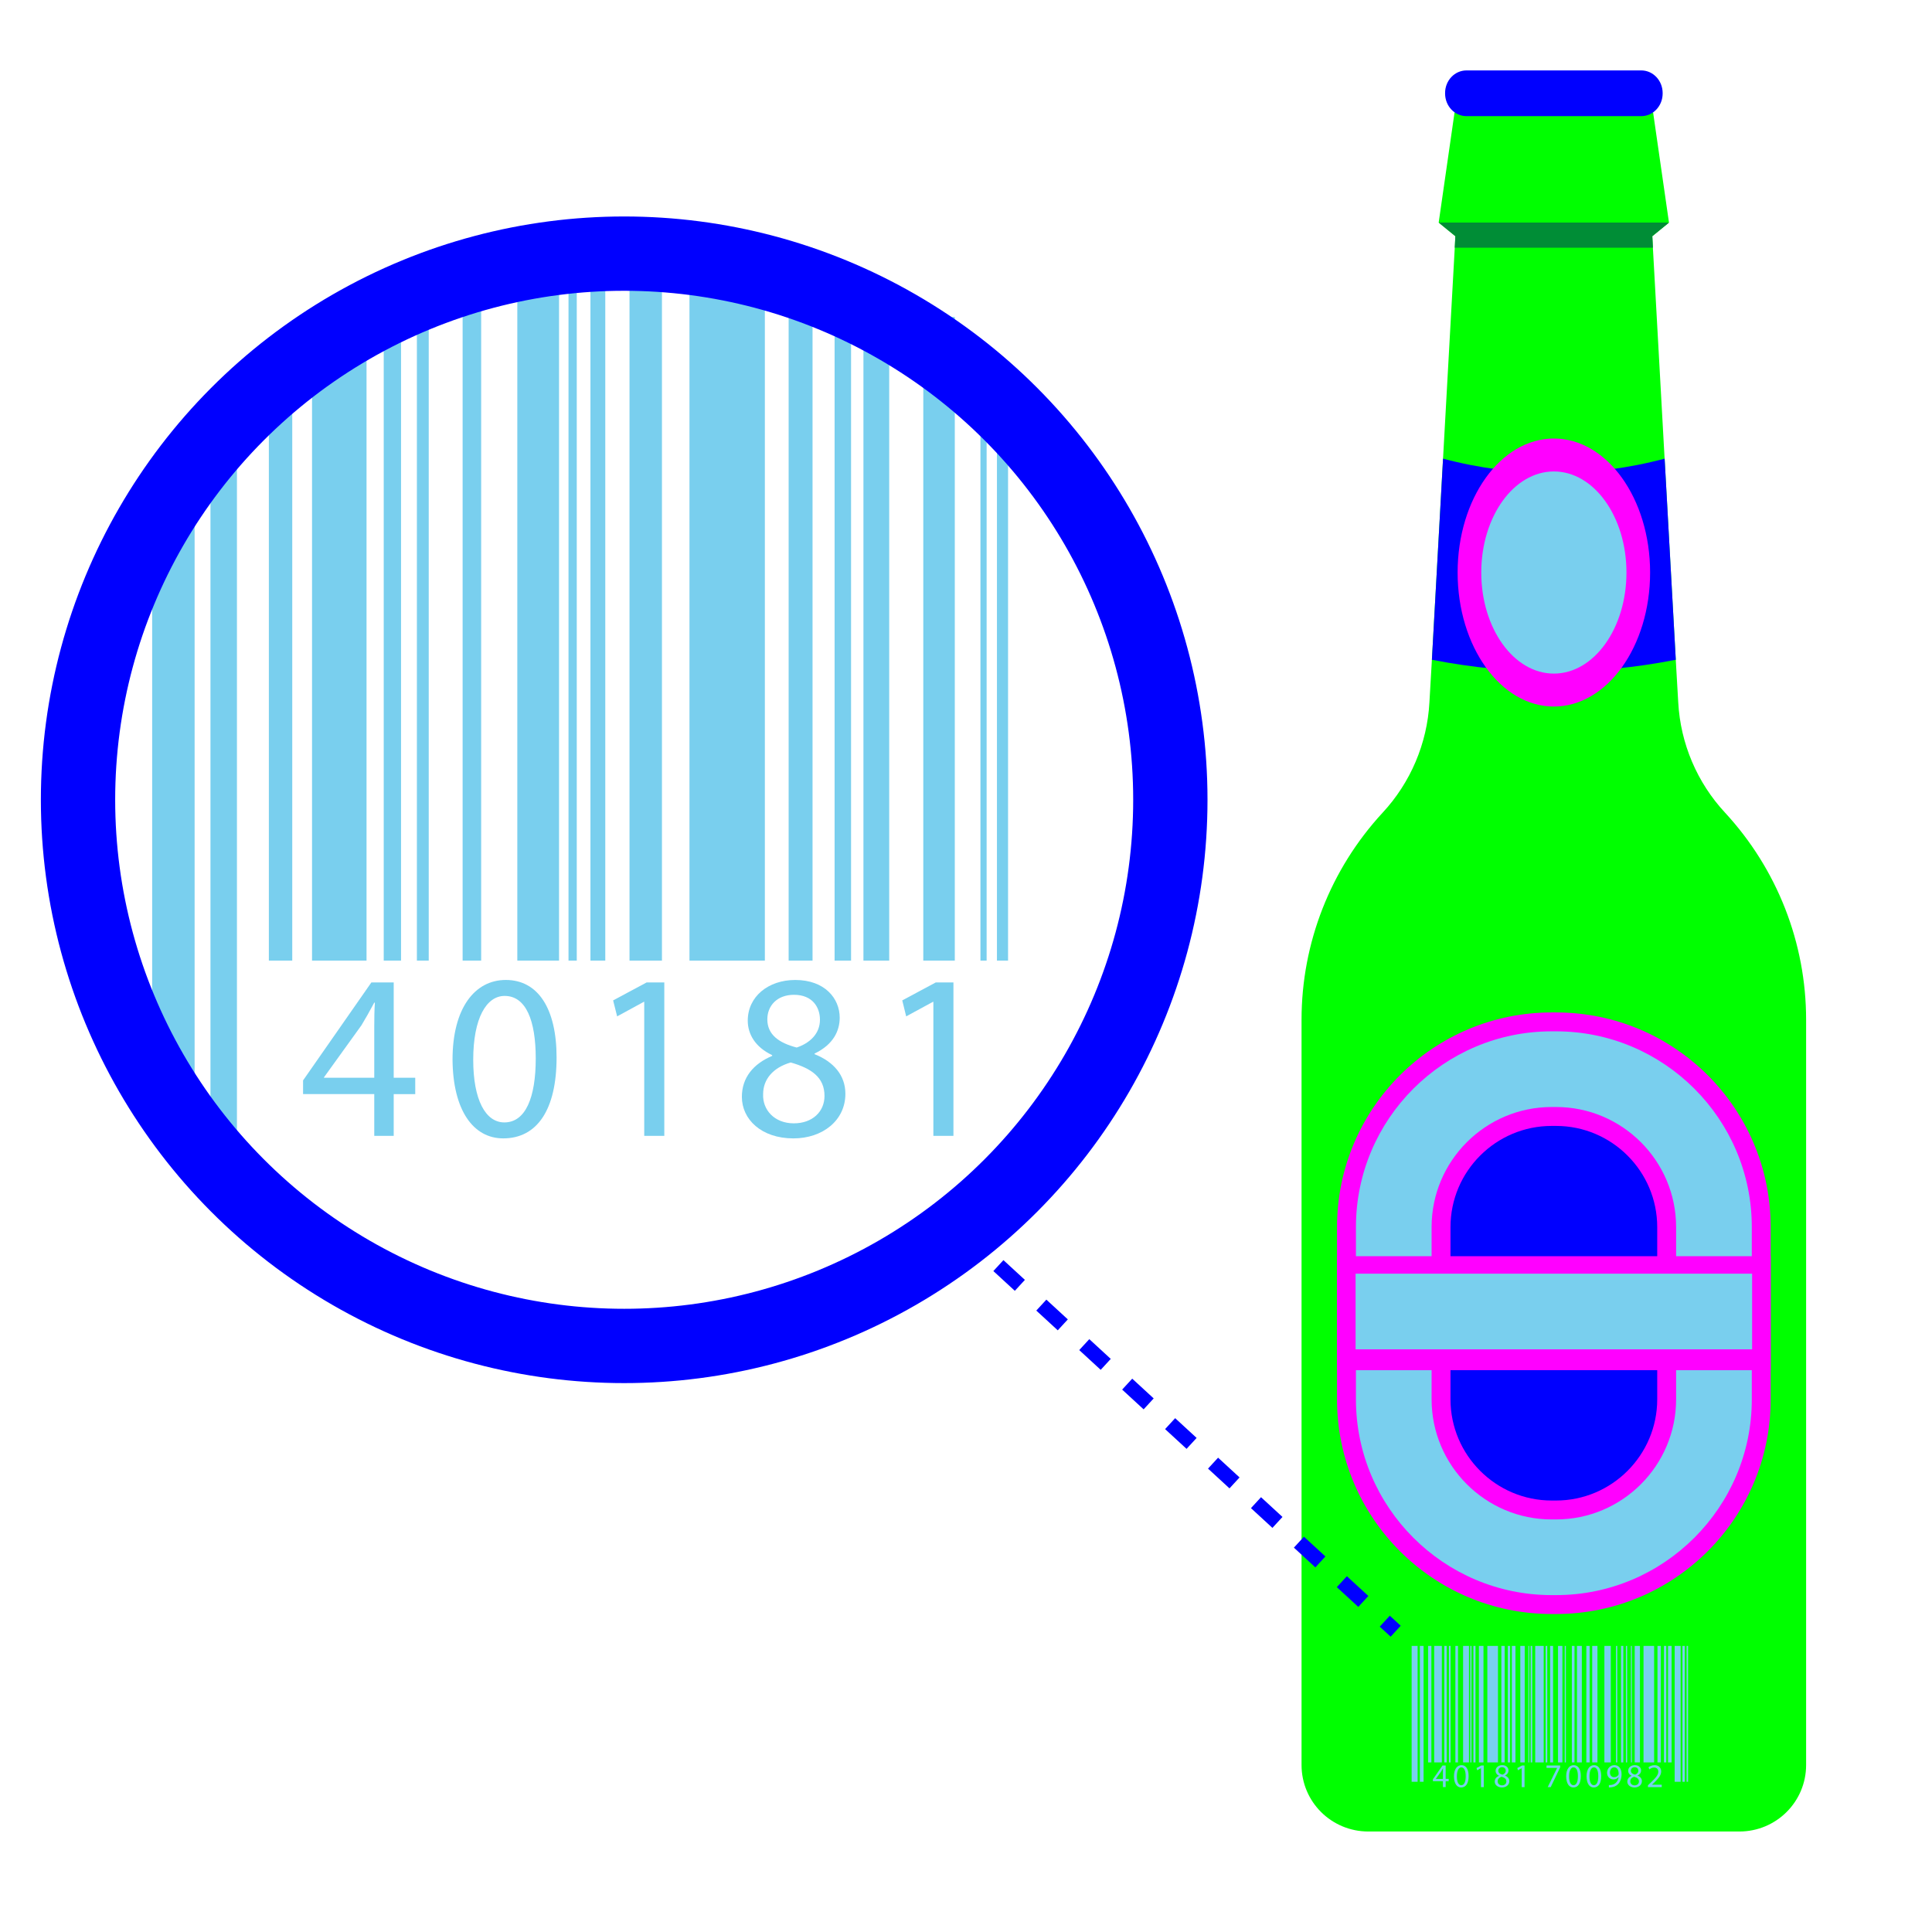
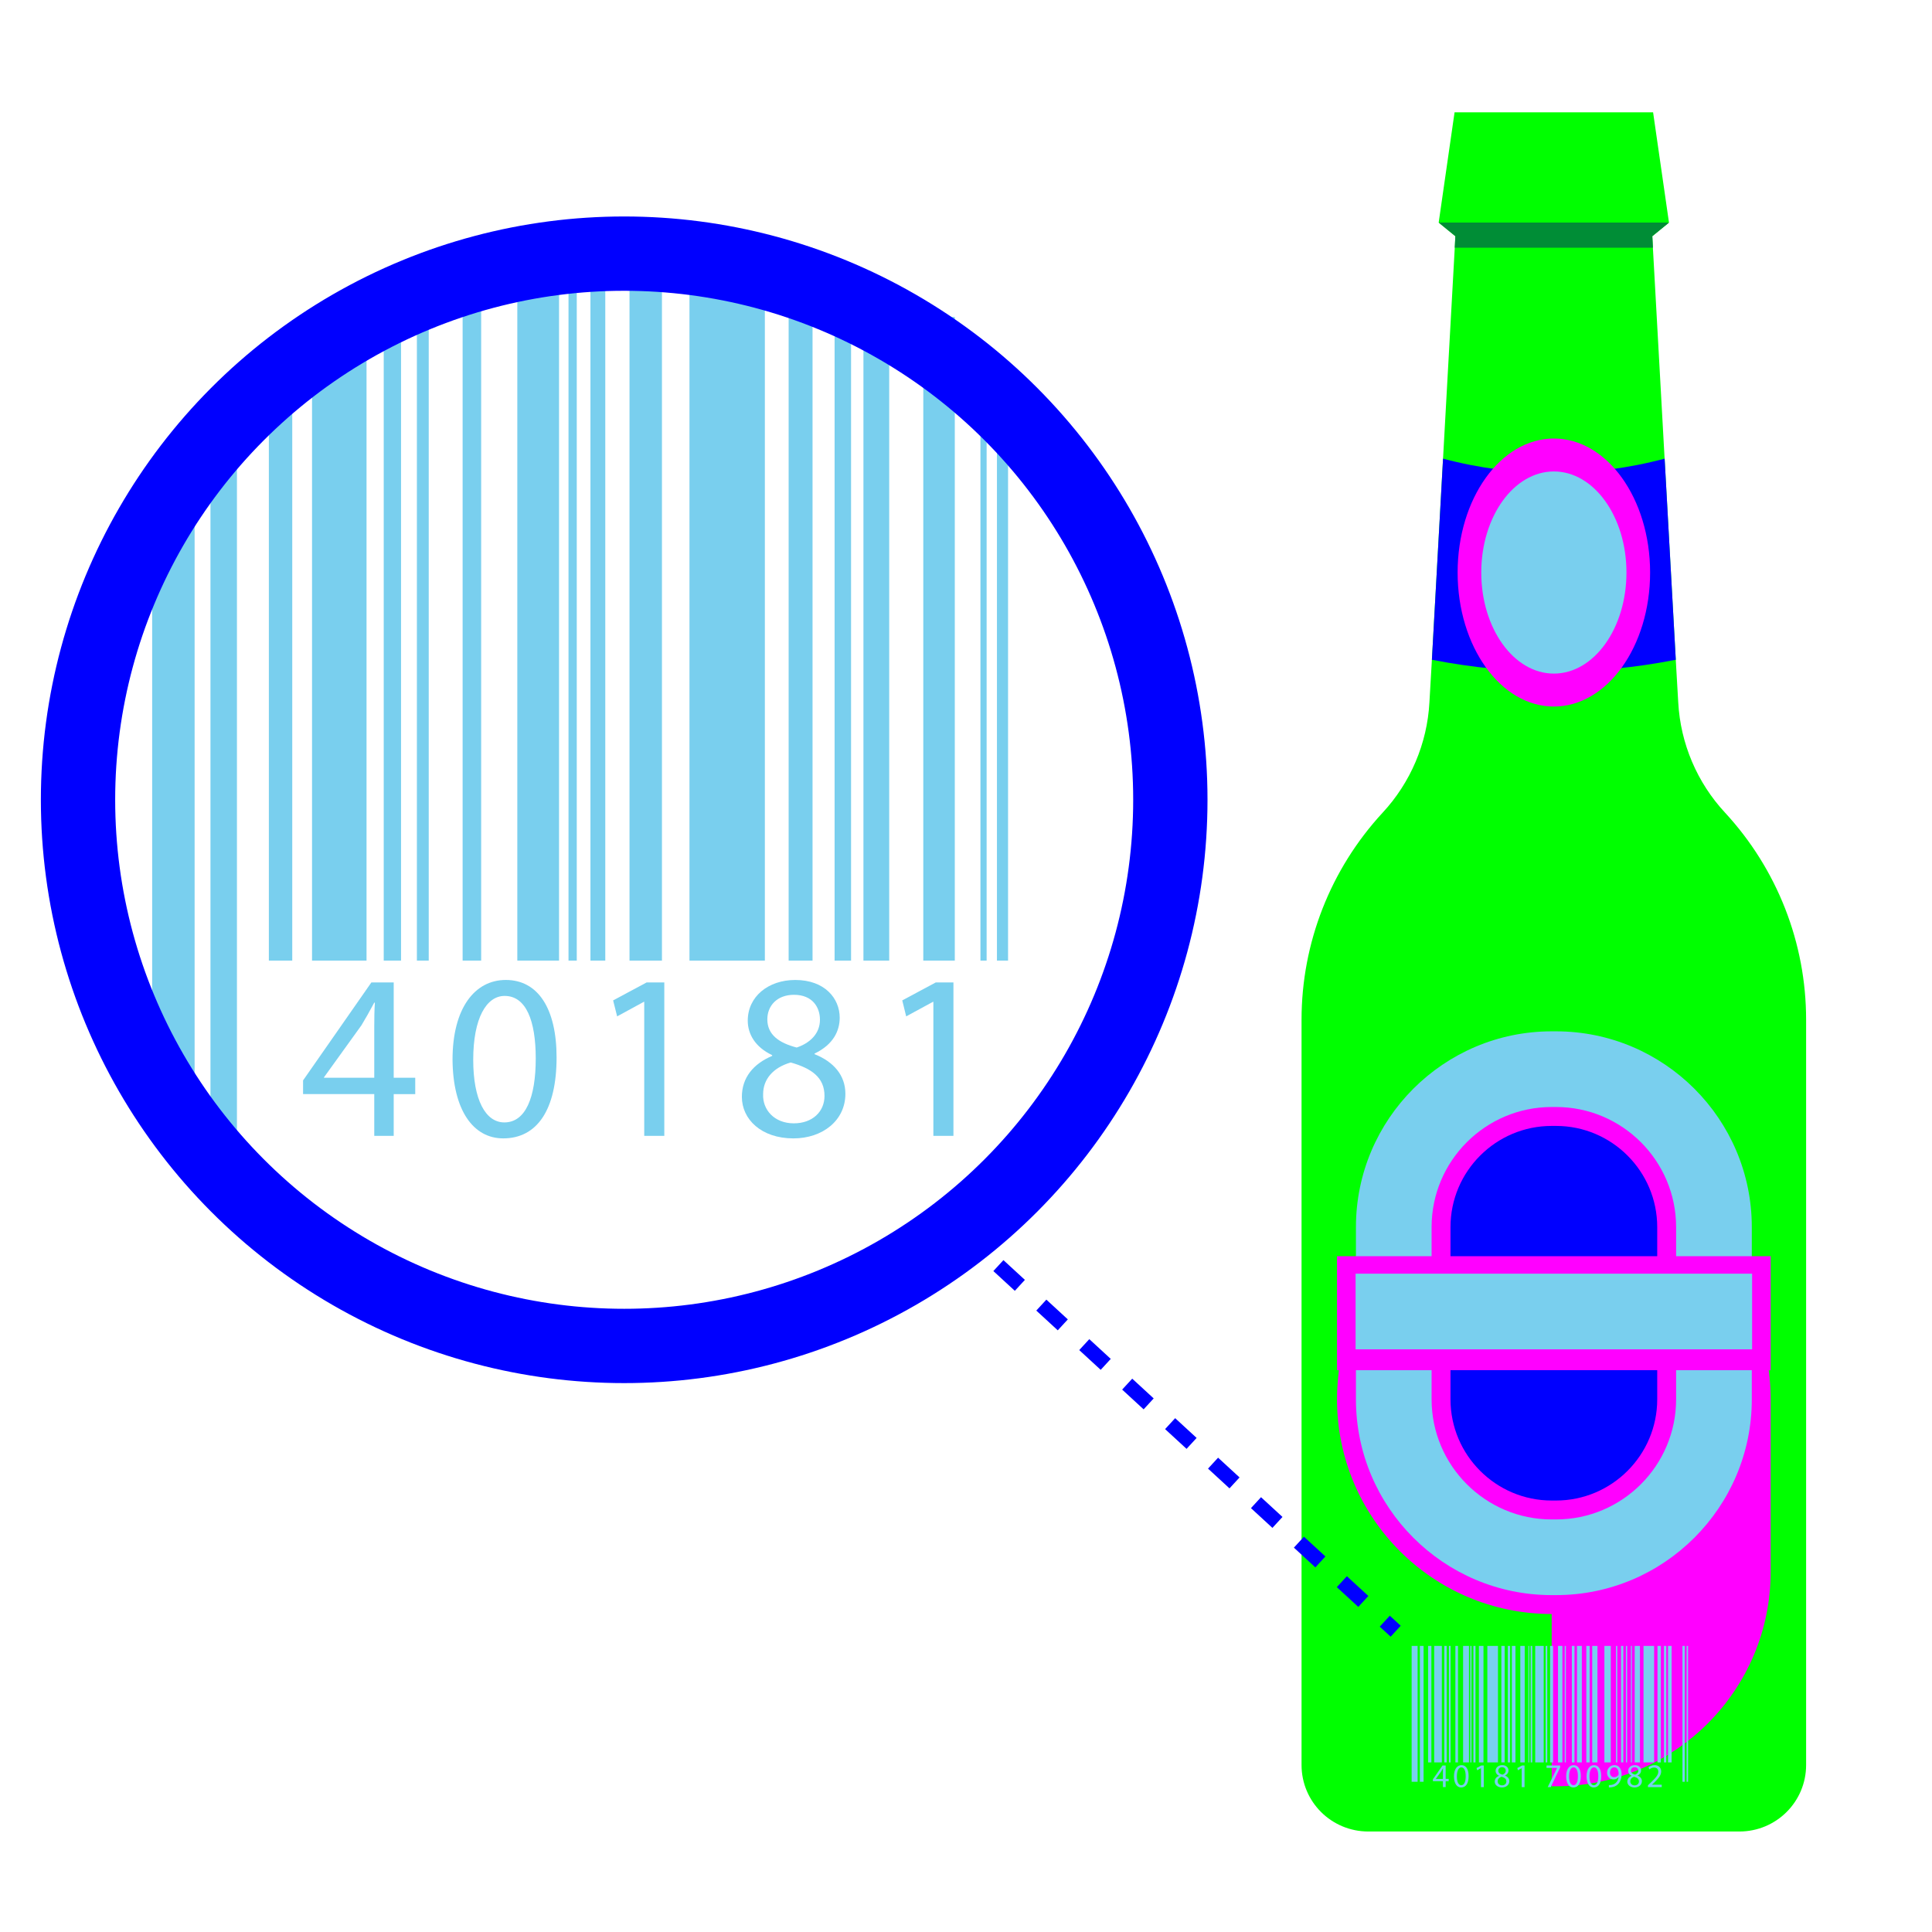
<svg xmlns="http://www.w3.org/2000/svg" version="1.2" baseProfile="tiny" x="0px" y="0px" width="130px" height="130px" viewBox="-2.75 -4.738 130 130" xml:space="preserve">
  <defs>
</defs>
  <path fill="#00FF00" d="M89.323,118.5c-2.484,0-4.495-1.996-4.495-4.48V63.878c0-5.167,1.949-10.132,5.449-13.925  c1.883-2.024,3.004-4.66,3.155-7.421l0.167-2.876l0.75-13.531l0.789-14.194l0.039-0.776l-1.108-0.904l-0.013-0.012l1.069-7.421  h13.358l1.069,7.421l-0.013,0.012l-1.109,0.904l0.04,0.776l0.788,14.194l0.751,13.531l0.167,2.876  c0.151,2.762,1.272,5.397,3.157,7.421c3.501,3.793,5.447,8.758,5.447,13.925v50.142c0,2.484-2.012,4.48-4.493,4.48H89.323z" />
-   <path display="none" fill="#A5DB14" d="M91.901,50.017c-0.217,0.276-0.443,0.547-0.685,0.807c-3.296,3.563-5.111,8.2-5.111,13.055  v50.144c0,1.771,1.439,3.213,3.21,3.213c4.143-2.061,8.304-3.135,12.49-3.147c4.188,0.013,8.349,1.087,12.489,3.147  c1.77,0,3.209-1.441,3.209-3.213V63.878c0-4.855-1.814-9.491-5.111-13.055c-0.238-0.26-0.465-0.53-0.684-0.807H91.901z" />
-   <path fill="#0000FF" d="M95.926,3.077c-0.796,0-1.439-0.682-1.439-1.523V1.523C94.486,0.682,95.13,0,95.926,0h11.761  c0.793,0,1.439,0.682,1.439,1.523v0.031c0,0.841-0.646,1.523-1.439,1.523H95.926z" />
  <path fill="#008D36" d="M95.139,11.93l0.039-0.776l-1.108-0.904c0.089-0.012,0.191-0.012,0.28-0.012h14.91  c0.09,0,0.191,0,0.281,0.012l-1.109,0.904l0.04,0.776H95.139z" />
-   <path fill="#FF00FF" d="M101.66,103.865c-7.979,0-14.445-6.468-14.445-14.444V77.83c0-7.979,6.467-14.443,14.445-14.443h0.29  c7.979,0,14.445,6.465,14.445,14.443v11.591c0,7.977-6.467,14.444-14.445,14.444H101.66z" />
+   <path fill="#FF00FF" d="M101.66,103.865c-7.979,0-14.445-6.468-14.445-14.444c0-7.979,6.467-14.443,14.445-14.443h0.29  c7.979,0,14.445,6.465,14.445,14.443v11.591c0,7.977-6.467,14.444-14.445,14.444H101.66z" />
  <path fill="#79cfee" d="M101.66,102.593c-7.266,0-13.172-5.91-13.172-13.172V77.83c0-7.263,5.906-13.172,13.172-13.172h0.293  c7.262,0,13.172,5.909,13.172,13.172v11.591c0,7.262-5.91,13.172-13.172,13.172H101.66z" />
  <path fill="#FF00FF" d="M101.66,97.502c-4.456,0-8.081-3.626-8.081-8.081V77.83c0-4.455,3.625-8.08,8.081-8.08h0.293  c4.455,0,8.079,3.625,8.079,8.08v11.591c0,4.455-3.624,8.081-8.079,8.081H101.66z" />
  <path fill="#0000FF" d="M101.66,96.229c-3.755,0-6.809-3.056-6.809-6.808V77.83c0-3.754,3.054-6.807,6.809-6.807h0.293  c3.751,0,6.808,3.053,6.808,6.807v11.591c0,3.752-3.057,6.808-6.808,6.808H101.66z" />
  <rect x="87.215" y="79.789" fill="#FF00FF" width="29.181" height="7.67" />
  <rect x="88.465" y="80.965" fill="#79cfee" width="26.68" height="5.092" />
  <path fill="#0000FF" d="M101.806,40.456c-2.749,0-5.497-0.268-8.206-0.801l0.75-13.531c2.445,0.649,4.95,0.967,7.456,0.967  c2.507,0,5.013-0.318,7.454-0.967l0.751,13.531C107.301,40.188,104.554,40.456,101.806,40.456z" />
  <ellipse fill="#FF00FF" cx="101.806" cy="33.786" rx="6.476" ry="9.017" />
  <ellipse fill="#79cfee" cx="101.806" cy="33.786" rx="4.885" ry="6.801" />
  <rect x="92.236" y="106.012" fill="#79cfee" width="0.402" height="9.142" />
  <rect x="92.789" y="106.012" fill="#79cfee" width="0.251" height="9.142" />
-   <rect x="109.934" y="106.012" fill="#79cfee" width="0.402" height="9.142" />
  <rect x="110.459" y="106.012" fill="#79cfee" width="0.156" height="9.142" />
  <rect x="110.739" y="106.012" fill="#79cfee" width="0.098" height="9.142" />
  <rect x="93.343" y="106.012" fill="#79cfee" width="0.222" height="7.839" />
  <rect x="93.752" y="106.012" fill="#79cfee" width="0.517" height="7.839" />
  <rect x="94.432" y="106.012" fill="#79cfee" width="0.164" height="7.839" />
  <rect x="94.746" y="106.012" fill="#79cfee" width="0.112" height="7.839" />
  <rect x="96.184" y="106.012" fill="#79cfee" width="0.078" height="7.839" />
  <rect x="96.392" y="106.012" fill="#79cfee" width="0.141" height="7.839" />
  <rect x="95.18" y="106.012" fill="#79cfee" width="0.176" height="7.839" />
  <rect x="95.698" y="106.012" fill="#79cfee" width="0.396" height="7.839" />
  <rect x="96.762" y="106.012" fill="#79cfee" width="0.308" height="7.839" />
  <rect x="97.33" y="106.012" fill="#79cfee" width="0.715" height="7.839" />
  <rect x="98.271" y="106.012" fill="#79cfee" width="0.227" height="7.839" />
  <rect x="98.706" y="106.012" fill="#79cfee" width="0.156" height="7.839" />
  <rect x="100.089" y="106.012" fill="#79cfee" width="0.059" height="7.839" />
  <rect x="100.245" y="106.012" fill="#79cfee" width="0.105" height="7.839" />
  <rect x="98.979" y="106.012" fill="#79cfee" width="0.244" height="7.839" />
  <rect x="107.838" y="106.012" fill="#79cfee" width="0.714" height="7.839" />
  <rect x="108.778" y="106.012" fill="#79cfee" width="0.227" height="7.839" />
  <rect x="109.214" y="106.012" fill="#79cfee" width="0.156" height="7.839" />
  <rect x="109.487" y="106.012" fill="#79cfee" width="0.244" height="7.839" />
  <rect x="99.547" y="106.012" fill="#79cfee" width="0.299" height="7.839" />
  <rect x="101.252" y="106.012" fill="#79cfee" width="0.111" height="7.839" />
  <rect x="102.539" y="106.012" fill="#79cfee" width="0.076" height="7.839" />
  <rect x="103.016" y="106.012" fill="#79cfee" width="0.179" height="7.839" />
  <rect x="101.552" y="106.012" fill="#79cfee" width="0.202" height="7.839" />
  <rect x="100.55" y="106.012" fill="#79cfee" width="0.572" height="7.839" />
  <rect x="102.085" y="106.012" fill="#79cfee" width="0.295" height="7.839" />
  <rect x="103.361" y="106.012" fill="#79cfee" width="0.327" height="7.839" />
  <rect x="103.99" y="106.012" fill="#79cfee" width="0.227" height="7.839" />
  <rect x="105.988" y="106.012" fill="#79cfee" width="0.085" height="7.839" />
  <rect x="106.327" y="106.012" fill="#79cfee" width="0.152" height="7.839" />
  <rect x="106.655" y="106.012" fill="#79cfee" width="0.083" height="7.839" />
  <rect x="106.992" y="106.012" fill="#79cfee" width="0.063" height="7.839" />
  <rect x="107.245" y="106.012" fill="#79cfee" width="0.353" height="7.839" />
  <rect x="104.387" y="106.012" fill="#79cfee" width="0.352" height="7.839" />
  <rect x="105.206" y="106.012" fill="#79cfee" width="0.431" height="7.839" />
  <path fill="#79cfee" d="M94.342,115.512v-0.396h-0.675v-0.13l0.647-0.929h0.212v0.903h0.204v0.155h-0.204v0.396H94.342z   M94.342,114.961v-0.484c0-0.076,0.001-0.152,0.006-0.228h-0.006c-0.045,0.084-0.081,0.147-0.121,0.214l-0.355,0.494v0.004H94.342z" />
  <path fill="#79cfee" d="M96.07,114.769c0,0.495-0.184,0.768-0.506,0.768c-0.284,0-0.477-0.267-0.48-0.746  c0-0.487,0.21-0.756,0.505-0.756C95.896,114.034,96.07,114.307,96.07,114.769z M95.28,114.791c0,0.379,0.116,0.594,0.295,0.594  c0.201,0,0.298-0.235,0.298-0.606c0-0.358-0.092-0.593-0.295-0.593C95.405,114.186,95.28,114.396,95.28,114.791z" />
  <path fill="#79cfee" d="M96.901,114.241h-0.004l-0.253,0.138l-0.038-0.151l0.317-0.17h0.168v1.454h-0.19V114.241z" />
  <path fill="#79cfee" d="M97.827,115.143c0-0.184,0.109-0.313,0.288-0.389l-0.002-0.008c-0.161-0.076-0.23-0.2-0.23-0.326  c0-0.229,0.195-0.386,0.45-0.386c0.281,0,0.422,0.176,0.422,0.357c0,0.123-0.06,0.255-0.238,0.34v0.006  c0.181,0.072,0.292,0.2,0.292,0.376c0,0.253-0.216,0.423-0.493,0.423C98.011,115.536,97.827,115.354,97.827,115.143z M98.61,115.134  c0-0.177-0.124-0.262-0.32-0.317c-0.17,0.049-0.262,0.161-0.262,0.3c-0.007,0.147,0.105,0.277,0.291,0.277  C98.495,115.394,98.61,115.283,98.61,115.134z M98.068,114.407c0,0.146,0.109,0.224,0.278,0.268  c0.125-0.042,0.221-0.131,0.221-0.264c0-0.116-0.069-0.236-0.246-0.236C98.158,114.175,98.068,114.281,98.068,114.407z" />
  <path fill="#79cfee" d="M99.643,114.241h-0.004l-0.254,0.138l-0.037-0.151l0.317-0.17h0.168v1.454h-0.19V114.241z" />
  <path fill="#79cfee" d="M102.228,114.058v0.13l-0.633,1.324h-0.203l0.63-1.285v-0.005h-0.711v-0.164H102.228z" />
  <path fill="#79cfee" d="M103.62,114.769c0,0.495-0.183,0.768-0.505,0.768c-0.284,0-0.477-0.267-0.481-0.746  c0-0.487,0.211-0.756,0.506-0.756C103.446,114.034,103.62,114.307,103.62,114.769z M102.831,114.791  c0,0.379,0.116,0.594,0.295,0.594c0.201,0,0.298-0.235,0.298-0.606c0-0.358-0.092-0.593-0.295-0.593  C102.956,114.186,102.831,114.396,102.831,114.791z" />
  <path fill="#79cfee" d="M104.991,114.769c0,0.495-0.184,0.768-0.506,0.768c-0.283,0-0.476-0.267-0.48-0.746  c0-0.487,0.21-0.756,0.505-0.756C104.816,114.034,104.991,114.307,104.991,114.769z M104.202,114.791  c0,0.379,0.115,0.594,0.295,0.594c0.201,0,0.297-0.235,0.297-0.606c0-0.358-0.092-0.593-0.295-0.593  C104.327,114.186,104.202,114.396,104.202,114.791z" />
  <path fill="#79cfee" d="M105.51,115.373c0.042,0.004,0.092,0,0.158-0.007c0.114-0.016,0.222-0.063,0.305-0.141  c0.096-0.087,0.165-0.215,0.192-0.387h-0.007c-0.08,0.099-0.197,0.156-0.343,0.156c-0.261,0-0.429-0.196-0.429-0.445  c0-0.274,0.199-0.516,0.496-0.516c0.298,0,0.48,0.241,0.48,0.612c0,0.319-0.106,0.543-0.25,0.682  c-0.111,0.109-0.267,0.177-0.423,0.194c-0.071,0.012-0.134,0.014-0.181,0.012V115.373z M105.581,114.537  c0,0.181,0.109,0.308,0.279,0.308c0.132,0,0.235-0.064,0.286-0.151c0.012-0.019,0.019-0.041,0.019-0.072  c0-0.247-0.092-0.438-0.298-0.438C105.699,114.184,105.581,114.331,105.581,114.537z" />
  <path fill="#79cfee" d="M106.748,115.143c0-0.184,0.109-0.313,0.289-0.389l-0.003-0.008c-0.161-0.076-0.229-0.2-0.229-0.326  c0-0.229,0.193-0.386,0.449-0.386c0.281,0,0.423,0.176,0.423,0.357c0,0.123-0.062,0.255-0.24,0.34v0.006  c0.182,0.072,0.294,0.2,0.294,0.376c0,0.253-0.218,0.423-0.495,0.423C106.932,115.536,106.748,115.354,106.748,115.143z   M107.53,115.134c0-0.177-0.122-0.262-0.319-0.317c-0.169,0.049-0.262,0.161-0.262,0.3c-0.006,0.147,0.105,0.277,0.29,0.277  C107.417,115.394,107.53,115.283,107.53,115.134z M106.989,114.407c0,0.146,0.11,0.224,0.277,0.268  c0.125-0.042,0.222-0.131,0.222-0.264c0-0.116-0.069-0.236-0.246-0.236C107.079,114.175,106.989,114.281,106.989,114.407z" />
  <path fill="#79cfee" d="M108.137,115.512v-0.121l0.154-0.149c0.371-0.354,0.539-0.541,0.541-0.76c0-0.148-0.071-0.284-0.288-0.284  c-0.132,0-0.242,0.066-0.309,0.123l-0.063-0.139c0.101-0.085,0.243-0.147,0.411-0.147c0.313,0,0.445,0.215,0.445,0.422  c0,0.269-0.195,0.485-0.501,0.781l-0.116,0.106v0.005h0.653v0.163H108.137z" />
  <rect x="7.489" y="26.985" fill="#79cfee" width="2.856" height="42.16" />
  <rect x="11.412" y="22.928" fill="#79cfee" width="1.781" height="49.833" />
  <rect x="15.341" y="19.928" fill="#79cfee" width="1.574" height="39.971" />
  <rect x="18.246" y="17.428" fill="#79cfee" width="3.667" height="42.471" />
  <rect x="23.07" y="13.595" fill="#79cfee" width="1.165" height="46.304" />
  <rect x="25.302" y="13.595" fill="#79cfee" width="0.796" height="46.304" />
  <rect x="35.504" y="11.083" fill="#79cfee" width="0.555" height="48.816" />
  <rect x="36.98" y="11.083" fill="#79cfee" width="0.998" height="48.816" />
  <rect x="28.379" y="13.595" fill="#79cfee" width="1.247" height="46.304" />
  <rect x="32.059" y="11.083" fill="#79cfee" width="2.808" height="48.816" />
  <rect x="39.608" y="10.237" fill="#79cfee" width="2.183" height="49.663" />
  <rect x="43.643" y="11.93" fill="#79cfee" width="5.073" height="47.97" />
  <rect x="50.316" y="13.595" fill="#79cfee" width="1.608" height="46.304" />
  <rect x="53.408" y="14.262" fill="#79cfee" width="1.108" height="45.638" />
  <rect x="63.222" y="19.928" fill="#79cfee" width="0.416" height="39.971" />
  <rect x="64.332" y="19.928" fill="#79cfee" width="0.748" height="39.971" />
  <rect x="55.349" y="14.262" fill="#79cfee" width="1.734" height="45.638" />
  <rect x="59.376" y="16.595" fill="#79cfee" width="2.12" height="43.304" />
  <path fill="#79cfee" d="M22.433,71.689v-2.808h-4.79V67.96l4.596-6.592h1.503v6.412h1.448v1.102h-1.448v2.808H22.433z M22.433,67.78  v-3.438c0-0.541,0.007-1.082,0.042-1.616h-0.042c-0.319,0.599-0.575,1.048-0.859,1.521l-2.524,3.505v0.029H22.433z" />
  <path fill="#79cfee" d="M34.701,66.414c0,3.513-1.305,5.447-3.591,5.447c-2.018,0-3.382-1.892-3.41-5.293  c0-3.46,1.49-5.367,3.584-5.367C33.46,61.202,34.701,63.136,34.701,66.414z M29.092,66.572c0,2.69,0.825,4.215,2.094,4.215  c1.428,0,2.113-1.671,2.113-4.304c0-2.543-0.65-4.208-2.093-4.208C29.981,62.275,29.092,63.773,29.092,66.572z" />
  <path fill="#79cfee" d="M40.599,62.672h-0.027l-1.796,0.979l-0.27-1.075l2.252-1.207h1.192v10.321h-1.351V62.672z" />
  <path fill="#79cfee" d="M47.169,69.068c0-1.302,0.778-2.226,2.044-2.76L49.2,66.256c-1.144-0.542-1.635-1.423-1.635-2.315  c0-1.629,1.387-2.739,3.195-2.739c1.995,0,2.992,1.25,2.992,2.538c0,0.873-0.421,1.807-1.69,2.412v0.043  c1.283,0.512,2.072,1.42,2.072,2.667c0,1.793-1.531,3-3.499,3C48.473,71.861,47.169,70.575,47.169,69.068z M52.729,69.007  c0-1.256-0.881-1.857-2.274-2.253c-1.205,0.348-1.856,1.145-1.856,2.128c-0.049,1.045,0.748,1.967,2.066,1.967  C51.911,70.849,52.729,70.068,52.729,69.007z M48.882,63.85c0,1.031,0.777,1.587,1.976,1.898c0.885-0.298,1.565-0.929,1.565-1.872  c0-0.824-0.492-1.676-1.747-1.676C49.52,62.2,48.882,62.954,48.882,63.85z" />
  <path fill="#79cfee" d="M60.055,62.672h-0.027l-1.803,0.979l-0.264-1.075l2.252-1.207h1.192v10.321h-1.351V62.672z" />
  <circle fill="none" stroke="#0000FF" stroke-width="5" stroke-miterlimit="10" cx="39.25" cy="49.078" r="36.75" />
  <g>
    <line fill="none" stroke="#0000FF" x1="62.25" y1="78.414" x2="62.986" y2="79.091" />
    <line fill="none" stroke="#0000FF" stroke-dasharray="1.963,1.963" x1="64.43" y1="80.421" x2="89.705" y2="103.682" />
    <line fill="none" stroke="#0000FF" x1="90.428" y1="104.347" x2="91.163" y2="105.023" />
  </g>
</svg>